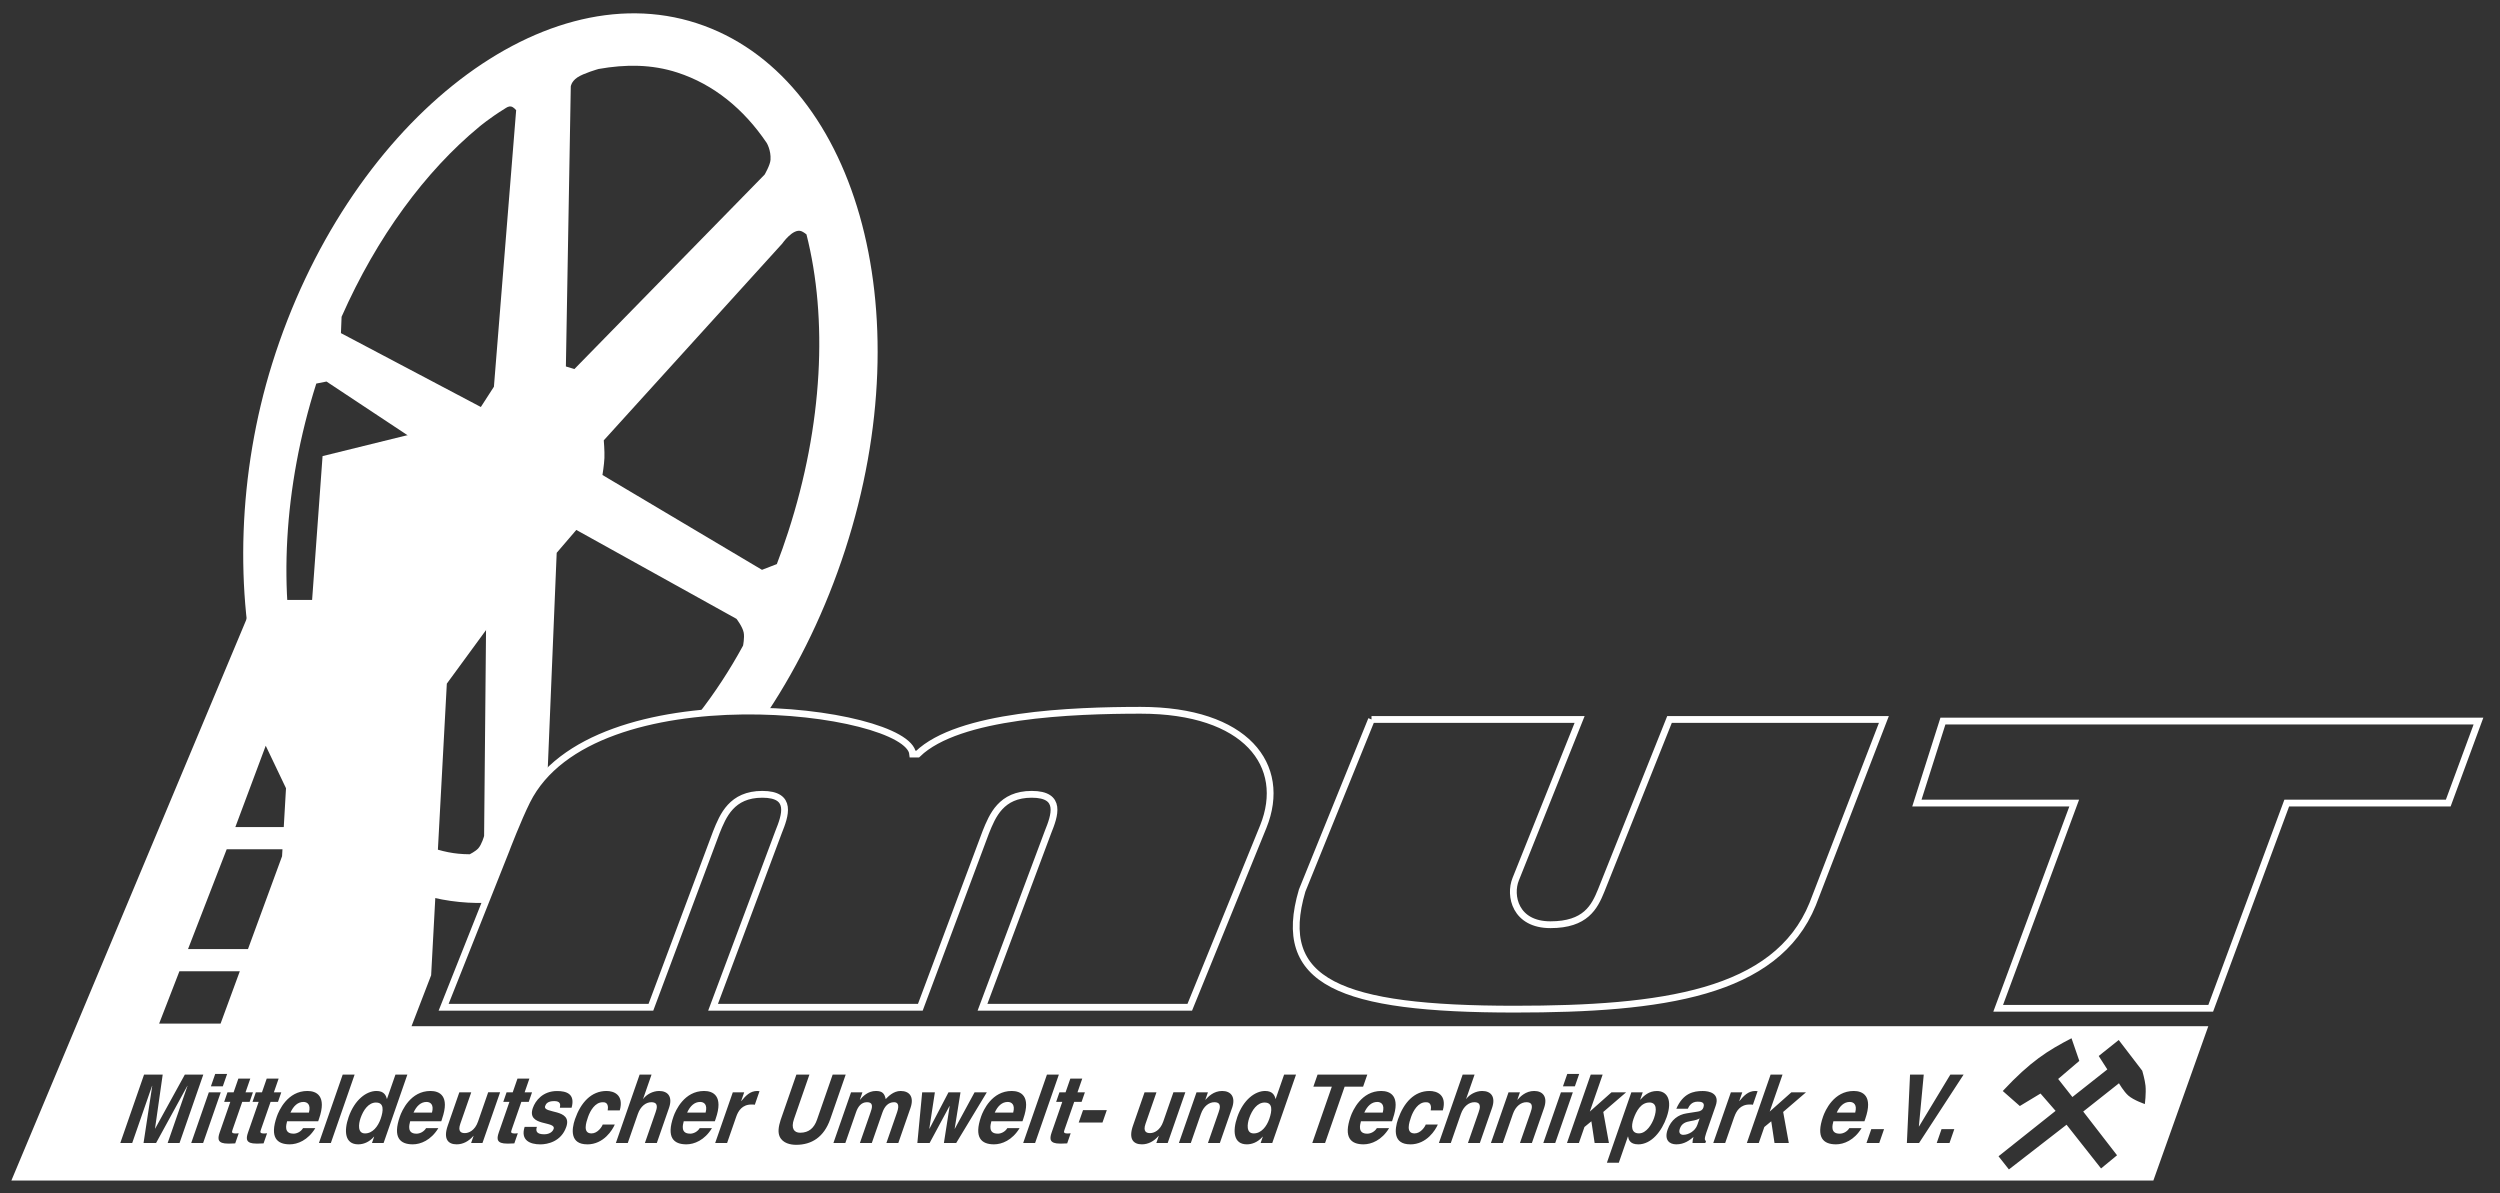
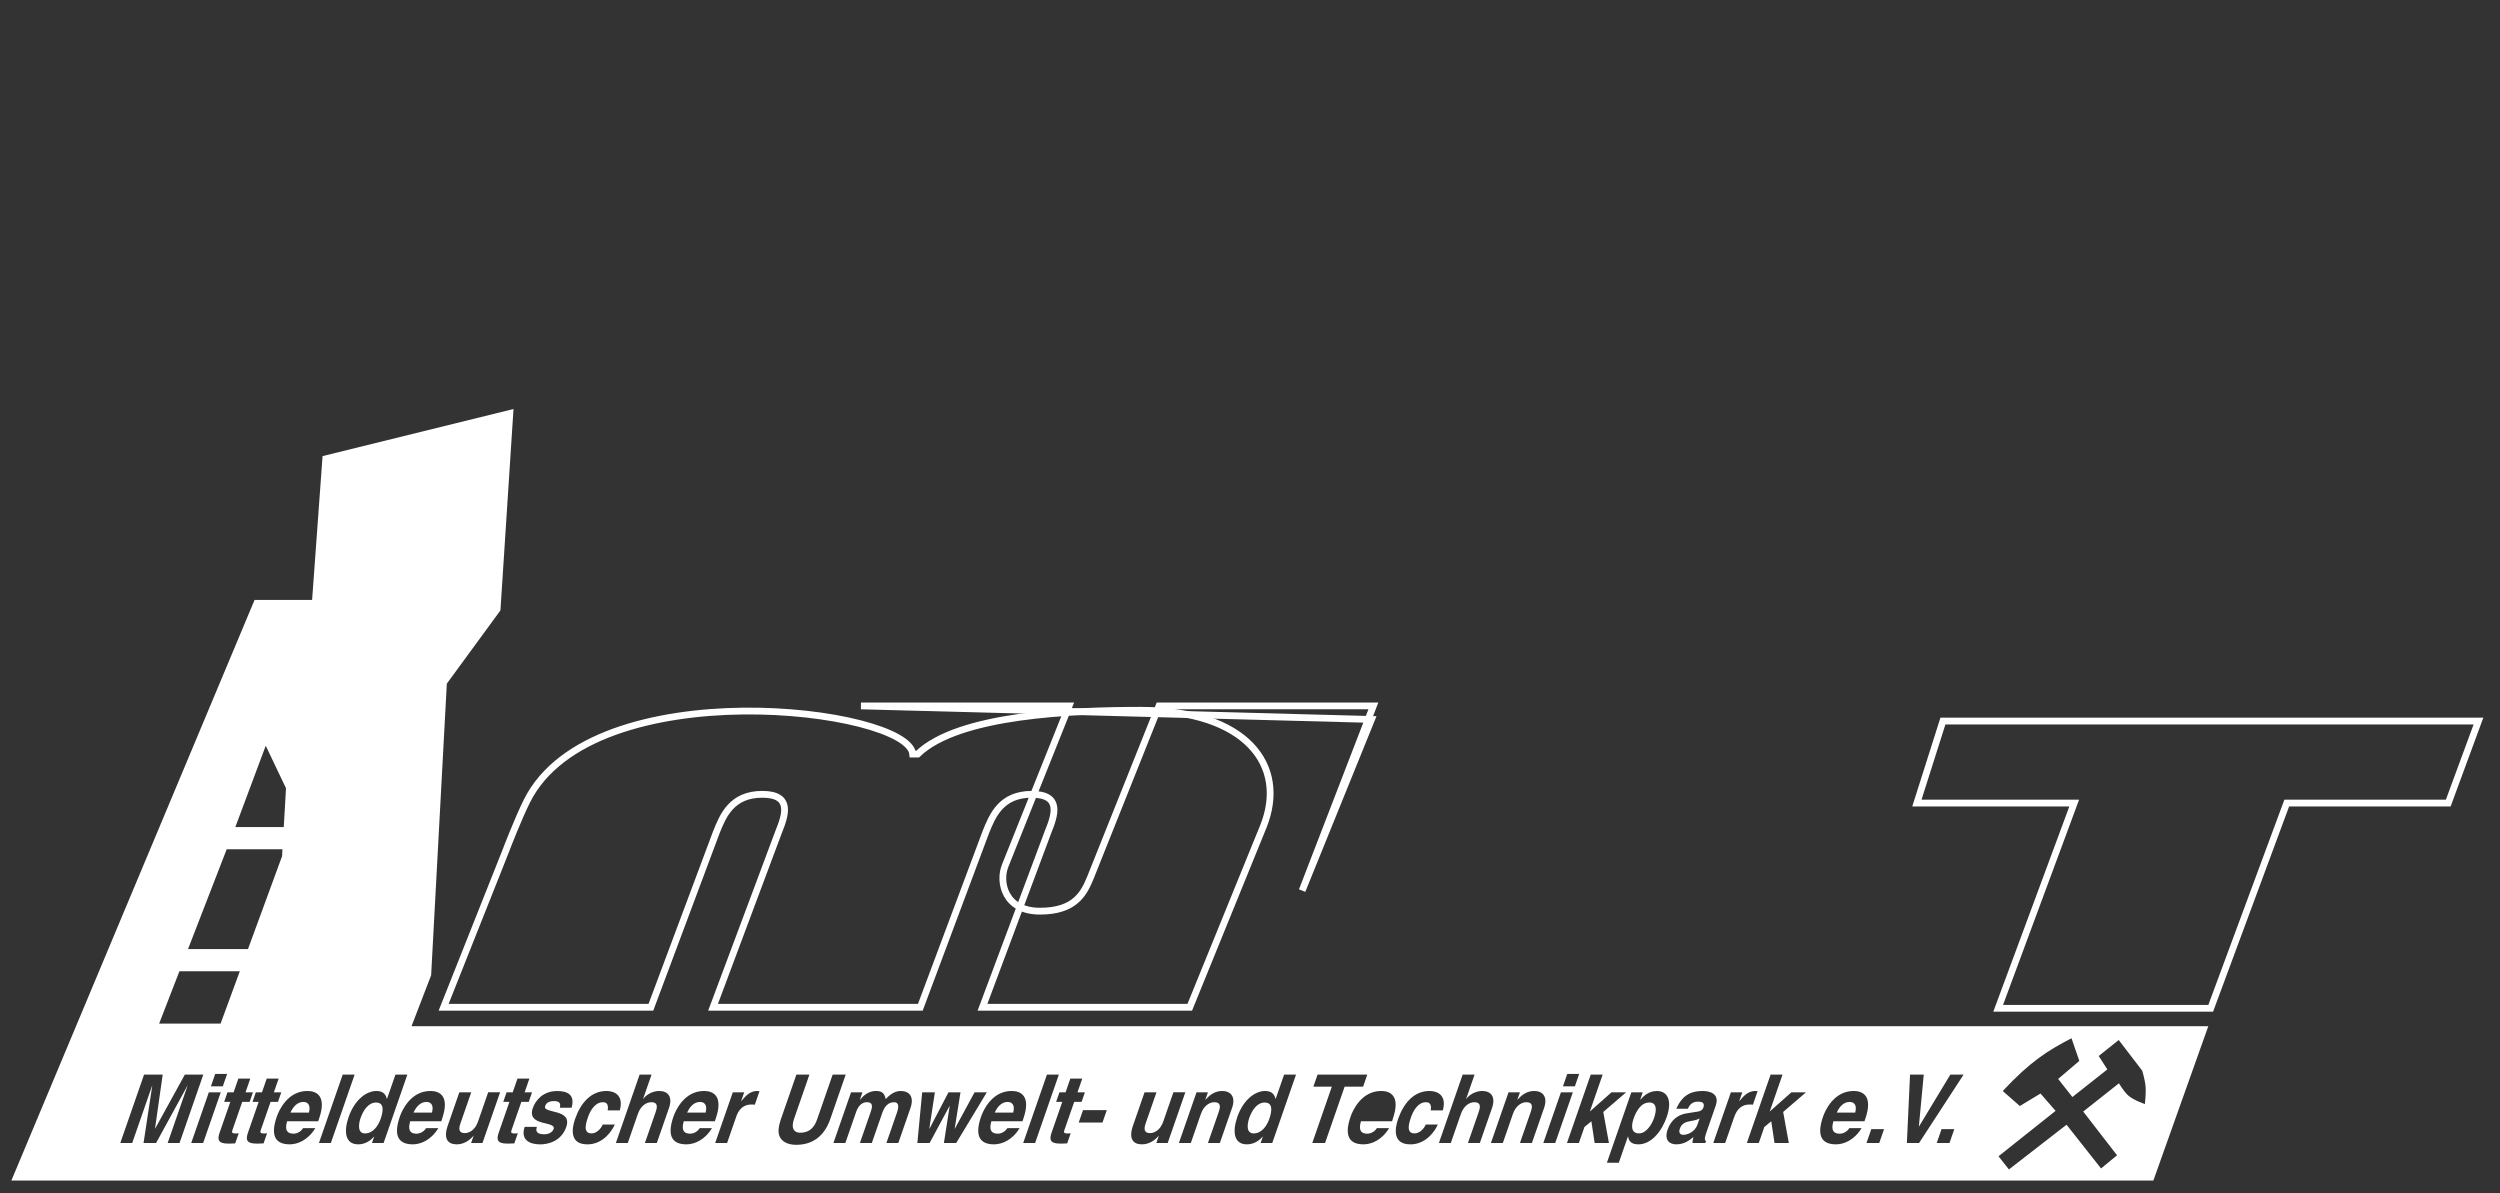
<svg xmlns="http://www.w3.org/2000/svg" id="uuid-a881f065-8922-4876-82c1-441850cd1443" data-name="Vordergrund" viewBox="0 0 736.36 351.41">
  <rect x="0" y="0" width="736.36" height="351.41" fill="#333333" stroke="none" />
  <g>
-     <path d="M405.67,324.57c-1.66,0-2.94,1.18-3.83,3.14h5.44c.64-2.41-.49-3.14-1.62-3.14Z" style="fill: #fff; fill-rule: evenodd;" />
    <path d="M110.77,324.74c-2.23,0-3.75,2.22-4.57,4.58-.61,1.77-.94,4.52,1.32,4.52s3.83-2.08,4.6-4.29c.83-2.39,1.06-4.8-1.34-4.8Z" style="fill: #fff; fill-rule: evenodd;" />
    <path d="M125.63,324.57c-1.66,0-2.94,1.18-3.83,3.14h5.44c.64-2.41-.49-3.14-1.62-3.14Z" style="fill: #fff; fill-rule: evenodd;" />
    <path d="M296.82,324.57c-1.66,0-2.94,1.18-3.83,3.14h5.44c.64-2.41-.49-3.14-1.62-3.14Z" style="fill: #fff; fill-rule: evenodd;" />
    <path d="M206.22,324.57c-1.66,0-2.94,1.18-3.83,3.14h5.44c.64-2.41-.49-3.14-1.62-3.14Z" style="fill: #fff; fill-rule: evenodd;" />
    <path d="M372.52,324.74c-2.23,0-3.75,2.22-4.57,4.58-.61,1.77-.94,4.52,1.32,4.52s3.83-2.08,4.6-4.29c.83-2.39,1.06-4.8-1.34-4.8Z" style="fill: #fff; fill-rule: evenodd;" />
    <path d="M485.8,324.74c-2.41,0-3.82,2.41-4.65,4.8-.77,2.22-.64,4.29,1.59,4.29s3.84-2.75,4.45-4.52c.82-2.36.84-4.58-1.4-4.58Z" style="fill: #fff; fill-rule: evenodd;" />
    <path d="M89.38,324.57c-1.66,0-2.94,1.18-3.83,3.14h5.44c.64-2.41-.49-3.14-1.62-3.14Z" style="fill: #fff; fill-rule: evenodd;" />
    <path d="M544.83,324.57c-1.66,0-2.94,1.18-3.83,3.14h5.44c.64-2.41-.49-3.14-1.62-3.14Z" style="fill: #fff; fill-rule: evenodd;" />
    <path d="M121.21,302.27l5.78-15.02,4.62-85.89,15.79-21.57,3.85-59.32-56.24,13.87-3.08,42.37h-16.95L3.35,347.72h630.91l16.18-45.45H121.21ZM461.63,316.32h3.51l-1.27,3.65h-3.51l1.27-3.65ZM78.27,219.65l5.97,12.52-.66,11.43h-14.26l8.95-23.95ZM66.78,250.15h16.42l-.12,2.05-10.04,27.35h-17.66l11.39-29.4ZM52.84,286.09h17.79l-5.66,15.41h-18.1l5.97-15.41ZM66.9,316.32l-1.27,3.65h-3.51l1.27-3.65h3.51ZM49.38,336.67l5.85-16.84h-.05l-9.21,16.84h-3.69l2.56-16.84h-.05l-5.85,16.84h-3.51l7-20.15h5.49l-2.26,15.89h.05l8.73-15.89h5.44l-7,20.15h-3.51ZM56.32,336.67l5.19-14.93h3.51l-5.19,14.93h-3.51ZM69.56,333.86c.23,0,.49-.03.75-.06l-1.03,2.98c-.56.03-1.12.06-1.67.06h-.45c-3.03,0-3.14-1.29-2.47-3.23l3.15-9.07h-1.81l.97-2.81h1.81l1.4-4.04h3.51l-1.4,4.04h2.18l-.97,2.81h-2.18l-2.82,8.11c-.3.87-.39,1.21,1.04,1.21ZM77.91,333.86c.23,0,.49-.03.75-.06l-1.03,2.98c-.56.03-1.12.06-1.67.06h-.45c-3.04,0-3.14-1.29-2.47-3.23l3.15-9.07h-1.81l.97-2.81h1.81l1.4-4.04h3.51l-1.4,4.04h2.18l-.97,2.81h-2.18l-2.82,8.11c-.3.87-.39,1.21,1.04,1.21ZM86.44,333.92c.98,0,2.18-.56,2.82-1.63h3.61c-2.18,3.59-5.24,4.77-7.53,4.77-3.76,0-5.95-2.02-3.81-8.17.62-1.8,3.17-7.55,9.02-7.55,2.63,0,5.78,1.4,3.41,8.22l-.24.7h-9.16c-.29,1.12-.97,3.65,1.87,3.65ZM93.94,336.67l7-20.15h3.51l-7,20.15h-3.51ZM109.56,336.67l.65-1.88h-.05c-1.44,1.68-3.2,2.27-4.65,2.27-3.96,0-4.25-3.93-2.83-8.03,1.79-5.16,5.28-7.69,8.21-7.69,2.26,0,2.83,1.38,3.05,2.33h.05l2.49-7.16h3.51l-7,20.15h-3.44ZM130.21,329.57l-.24.7h-9.16c-.29,1.12-.97,3.65,1.87,3.65.98,0,2.18-.56,2.82-1.63h3.61c-2.18,3.59-5.24,4.77-7.53,4.77-3.76,0-5.95-2.02-3.81-8.17.62-1.8,3.17-7.55,9.02-7.55,2.63,0,5.78,1.4,3.41,8.22ZM138.76,336.67l.73-2.11h-.05c-1.36,1.6-3.07,2.5-4.93,2.5-2.63,0-3.96-1.68-2.63-5.5l3.41-9.82h3.51l-3.22,9.26c-.8,2.3.25,2.75,1.33,2.75,1.15,0,2.96-.73,3.89-3.4l2.99-8.62h3.51l-5.19,14.93h-3.36ZM151.77,333.86c.23,0,.49-.03.75-.06l-1.03,2.98c-.56.03-1.12.06-1.67.06h-.45c-3.04,0-3.14-1.29-2.47-3.23l3.15-9.07h-1.81l.97-2.81h1.81l1.4-4.04h3.51l-1.4,4.04h2.18l-.97,2.81h-2.18l-2.82,8.11c-.3.87-.39,1.21,1.04,1.21ZM168.35,326.28h-3.44c.18-.95.23-1.96-1.68-1.96s-2.44.81-2.66,1.46c-.82,2.36,8.13.65,6.22,6.15-1.51,4.35-5.55,5.14-7.63,5.14-3.03,0-5.91-1.18-4.63-5.16h3.61c-.44,1.26-.06,2.19,2.15,2.19,1.81,0,2.57-.98,2.77-1.54.87-2.5-8.06-.62-6.12-6.2.76-2.19,2.96-5,7.13-5,2.61,0,5.47.73,4.28,4.94ZM172.96,337.06c-5.02,0-4.68-4.29-3.59-7.44,1.68-4.83,4.76-8.28,9.27-8.28,2.11,0,5.2,1.07,3.91,5.73h-3.56c.19-.98.17-2.53-1.49-2.41-2.21,0-3.64,2.47-4.29,4.32-.57,1.63-1.64,4.86,1.02,4.86,1.78,0,3.05-1.91,3.29-2.61h3.56c-.66,1.54-3.23,5.84-8.12,5.84ZM197.05,326.34l-3.59,10.33h-3.51l3.15-9.07c.38-1.09.97-2.95-1.26-2.95-1.56,0-3.17,1.18-3.96,3.45l-2.97,8.56h-3.51l7-20.15h3.51l-2.49,7.16h.05c.88-1.24,2.77-2.33,4.67-2.33,2.61,0,4.05,1.71,2.91,5ZM203.27,333.92c.98,0,2.18-.56,2.82-1.63h3.61c-2.18,3.59-5.24,4.77-7.53,4.77-3.76,0-5.95-2.02-3.81-8.17.62-1.8,3.17-7.55,9.02-7.55,2.63,0,5.78,1.4,3.41,8.22l-.24.7h-9.16c-.29,1.12-.97,3.65,1.87,3.65ZM222.31,325.39c-.28-.06-.66-.06-.98-.06-2.73,0-3.9,1.91-4.47,3.56l-2.7,7.78h-3.51l5.19-14.93h3.36l-.9,2.58h.05c1.25-1.52,2.56-2.98,4.7-2.98.23,0,.44.03.66.06l-1.38,3.99ZM234.51,337.2c-1.66,0-3.96-.45-4.87-2.44-.55-1.24-.36-2.86.29-4.88l4.64-13.36h3.84l-4.54,13.08c-.97,2.81.05,4.04,1.81,4.04,2.58,0,4.12-1.4,4.97-3.85l4.61-13.28h3.84l-4.55,13.11c-1.84,5.31-5.49,7.58-10.03,7.58ZM268.18,326.34l-3.59,10.33h-3.51l3.15-9.07c.77-2.22.15-2.95-.88-2.95-1.76,0-2.83,1.29-3.45,3.06l-3.11,8.95h-3.51l3.12-8.98c.44-1.26,1.05-3.03-1.05-3.03-1.66,0-2.63,1.29-3.2,2.92l-3.16,9.09h-3.51l5.19-14.93h3.36l-.76,2.19h.05c.79-.98,2.33-2.58,4.68-2.58,1.93,0,2.54.79,2.88,2.39.7-.73,2.26-2.39,4.39-2.39,2.61,0,4.05,1.71,2.91,5ZM278.02,336.67l1.7-10.89h-.05l-5.86,10.89h-3.61l1.42-14.93h3.74l-1.64,10.72h.05l5.6-10.72h3.54l-1.72,10.72h.05l5.81-10.72h3.61l-9.02,14.93h-3.61ZM293.88,333.92c.98,0,2.18-.56,2.82-1.63h3.61c-2.18,3.59-5.24,4.77-7.53,4.77-3.76,0-5.95-2.02-3.81-8.17.62-1.8,3.17-7.55,9.02-7.55,2.63,0,5.78,1.4,3.41,8.22l-.24.7h-9.16c-.29,1.12-.97,3.65,1.87,3.65ZM301.37,336.67l7-20.15h3.51l-7,20.15h-3.51ZM314.61,333.86c.23,0,.49-.03.75-.06l-1.03,2.98c-.56.03-1.12.06-1.67.06h-.45c-3.03,0-3.14-1.29-2.47-3.23l3.15-9.07h-1.81l.97-2.81h1.81l1.4-4.04h3.51l-1.4,4.04h2.18l-.97,2.81h-2.18l-2.82,8.11c-.3.87-.39,1.21,1.04,1.21ZM324.73,330.63h-7l1.27-3.65h7l-1.27,3.65ZM340.59,336.67l.73-2.11h-.05c-1.36,1.6-3.07,2.5-4.93,2.5-2.63,0-3.96-1.68-2.63-5.5l3.41-9.82h3.51l-3.22,9.26c-.8,2.3.25,2.75,1.33,2.75,1.15,0,2.96-.73,3.89-3.4l2.99-8.62h3.51l-5.19,14.93h-3.36ZM362.89,326.34l-3.59,10.33h-3.51l3.15-9.07c.38-1.09.97-2.95-1.26-2.95-1.56,0-3.17,1.18-3.96,3.45l-2.97,8.56h-3.51l5.19-14.93h3.36l-.76,2.19h.05c.79-.9,2.38-2.58,4.91-2.58s4.05,1.71,2.91,5ZM374.75,336.67h-3.44l.65-1.88h-.05c-1.44,1.68-3.2,2.27-4.65,2.27-3.96,0-4.25-3.93-2.83-8.03,1.79-5.16,5.28-7.69,8.21-7.69,2.26,0,2.83,1.38,3.05,2.33h.05l2.49-7.16h3.51l-7,20.15ZM390.28,336.67h-3.76l5.76-16.59h-5.44l1.24-3.56h14.65l-1.24,3.56h-5.44l-5.76,16.59ZM410.25,329.57l-.24.7h-9.16c-.29,1.12-.97,3.65,1.87,3.65.98,0,2.18-.56,2.82-1.63h3.61c-2.18,3.59-5.24,4.77-7.53,4.77-3.76,0-5.95-2.02-3.81-8.17.62-1.8,3.17-7.55,9.02-7.55,2.63,0,5.78,1.4,3.41,8.22ZM415.38,337.06c-5.02,0-4.68-4.29-3.59-7.44,1.68-4.83,4.76-8.28,9.27-8.28,2.11,0,5.2,1.07,3.91,5.73h-3.56c.19-.98.17-2.53-1.49-2.41-2.21,0-3.64,2.47-4.29,4.32-.57,1.63-1.64,4.86,1.02,4.86,1.78,0,3.05-1.91,3.29-2.61h3.56c-.66,1.54-3.23,5.84-8.12,5.84ZM432.37,336.67l3.15-9.07c.38-1.09.97-2.95-1.26-2.95-1.56,0-3.17,1.18-3.96,3.45l-2.97,8.56h-3.51l7-20.15h3.51l-2.49,7.16h.05c.88-1.24,2.77-2.33,4.67-2.33,2.61,0,4.05,1.71,2.91,5l-3.59,10.33h-3.51ZM447.69,336.67l3.15-9.07c.38-1.09.97-2.95-1.26-2.95-1.56,0-3.17,1.18-3.96,3.45l-2.97,8.56h-3.51l5.19-14.93h3.36l-.76,2.19h.05c.79-.9,2.38-2.58,4.91-2.58s4.05,1.71,2.91,5l-3.59,10.33h-3.51ZM454.57,336.67l5.19-14.93h3.51l-5.19,14.93h-3.51ZM468.73,330.27l-2.04,1.68-1.64,4.72h-3.51l7-20.15h3.51l-3.78,10.89,6.38-5.67h4.31l-6.72,5.78,1.66,9.15h-4.21l-.96-6.4ZM482.5,337.06c-2.46,0-2.82-1.49-2.96-2.3h-.05l-2.68,7.72h-3.51l7.2-20.74h3.36l-.75,2.16h.05c1.06-1.18,2.52-2.55,4.88-2.55,2.93,0,4.67,2.53,2.87,7.69-1.42,4.1-4.44,8.03-8.41,8.03ZM502.5,336.08l-.2.59h-3.79c.04-.7.07-.93.29-1.77-1.12.93-2.68,2.16-5.06,2.16-2.01,0-3.62-1.26-2.55-4.35,1.01-2.92,3.19-4.41,5.54-4.77l3.35-.53c.58-.08,1.35-.34,1.64-1.18.58-1.66-.8-1.74-1.7-1.74-1.76,0-2.48,1.21-2.88,2.08h-3.39c1.99-4.58,5.05-5.22,7.78-5.22,1.88,0,5.09.65,3.82,4.32l-2.81,8.08c-.61,1.77-.4,2.16-.03,2.33ZM510.84,328.89l-2.7,7.78h-3.51l5.19-14.93h3.36l-.9,2.58h.05c1.25-1.52,2.56-2.98,4.7-2.98.23,0,.44.03.66.06l-1.38,3.99c-.28-.06-.66-.06-.98-.06-2.73,0-3.9,1.91-4.47,3.56ZM526.88,336.67h-4.21l-.96-6.4-2.04,1.68-1.64,4.72h-3.51l7-20.15h3.51l-3.78,10.89,6.38-5.67h4.31l-6.72,5.78,1.66,9.15ZM549.17,330.27h-9.16c-.29,1.12-.97,3.65,1.87,3.65.98,0,2.18-.56,2.82-1.63h3.61c-2.18,3.59-5.24,4.77-7.53,4.77-3.76,0-5.95-2.02-3.81-8.17.62-1.8,3.17-7.55,9.02-7.55,2.63,0,5.78,1.4,3.41,8.22l-.24.7ZM553.52,336.67h-3.76l1.42-4.1h3.76l-1.42,4.1ZM574.21,336.67h-3.76l1.42-4.1h3.76l-1.42,4.1ZM565.25,336.67h-3.59l.93-20.15h4.04l-1.44,15.27h.05l9.22-15.27h3.91l-13.12,20.15ZM631.76,325.19s-3.27-1.09-4.88-2.5c-1.34-1.17-2.75-3.62-2.75-3.62l-10.53,8.33,9.96,12.88-4.71,3.88-10.16-12.88-16.98,13.17-3.06-3.88,16.81-13.37-4.44-5.11-6.09,3.68-5.03-4.42c8.2-8.79,13.32-11.94,20.25-15.54l2.3,6.67-6.23,5.32,4.19,5.32,10.29-8.13-2.54-3.96,5.9-4.7,6.93,9.05s.79,2.67.96,4.43c.21,2.09-.19,5.39-.19,5.39Z" style="fill: #fff; fill-rule: evenodd;" />
    <path d="M494.78,332.46c-.48,1.38.33,1.8,1.01,1.8,1.56,0,3.53-1.12,4.16-2.95l.66-1.91c-.46.31-1.12.56-2.67.81-1.39.25-2.6.62-3.16,2.25Z" style="fill: #fff; fill-rule: evenodd;" />
  </g>
-   <path d="M142.87,265.96l6.21-15.62s3.4-8.96,6.14-14.42c1.57-3.13,3.62-5.93,6.07-8.44l2.68-64.65,5.78-6.74,47.18,26.19s1.78,2.3,2.12,4.04c.29,1.48-.19,3.85-.19,3.85-3.98,7.32-8.38,13.97-13.06,20,6.86-.7,13.79-.88,20.44-.64,9.18-13.92,16.97-29.96,22.7-47.59,23.06-70.99,2.86-139.96-43.75-155.11-46.6-15.15-103.24,30.56-125.02,100.26-20.19,64.6-3.98,140.82,42.62,155.96,6.54,2.13,13.28,3.06,20.09,2.9ZM230.41,71.74s3.13-4.53,5.59-3.66c.67.24,1.54.96,1.54.96,6.28,24.73,4.9,55.97-5.42,87.74-1.03,3.18-2.14,6.31-3.31,9.37l-4.37,1.69-46.99-27.93s.5-3.04.58-5.01c.08-2.03-.19-5.2-.19-5.2l52.58-57.97ZM168.11,25.52s.1-1.44,1.93-2.7c1.83-1.25,6.26-2.5,6.26-2.5,7.98-1.42,15.68-1.4,23.22,1.05,10.69,3.48,19.53,10.71,26.29,20.7,0,0,1.33,2.13,1.14,5.02-.1,1.54-1.73,4.33-1.73,4.33l-56.04,57.29-2.5-.77,1.44-82.43ZM100.61,93.31c10.43-23.61,24.77-42.95,40.58-55.99,0,0,3.04-2.56,7.38-5.24.71-.44,1.2-.85,2.02-.69.68.14,1.44,1.06,1.44,1.06l-6.55,81.46-3.85,5.97-41.21-21.76.19-4.81ZM125.83,249.31c-38.01-12.36-52.33-74.41-32.67-136.33l3.01-.6,47.38,31.39-.96,102.46s-.67,2.49-1.73,3.66c-.8.88-2.5,1.73-2.5,1.73-4.8-.03-7.94-.82-12.52-2.31Z" style="fill: #fff; fill-rule: evenodd;" />
  <g>
    <path d="M149.08,250.34l-18.41,46.34h61.05l19.28-51.56c1.96-4.87,4.5-11.16,13.53-11.16s6.74,6.29,4.78,11.16l-19.28,51.56h61.05l19.28-51.56c1.96-4.87,4.5-11.16,13.53-11.16s6.74,6.29,4.78,11.16l-19.28,51.56h61.05l21.65-53.19c7.29-18.07-5.1-34.28-36.11-34.28-20.02,0-53.66,1.26-65.67,12.89h-1.47c-1.3-13.5-94.28-24.86-113.62,13.81-2.73,5.47-6.14,14.42-6.14,14.42Z" style="fill: none; fill-rule: evenodd; stroke: #fff; stroke-miterlimit: 10; stroke-width: 2px;" />
-     <path d="M403.97,211.91l-20.43,50.4c-7.98,27.01,11.05,34.93,62.6,34.93,43.28,0,77.02-4.54,87.77-30.94l20.98-54.39h-63.14l-20.13,50.4c-1.98,4.87-4.59,10.06-14.95,10.06s-12.2-8.56-10.22-13.43l18.82-47.03h-61.3Z" style="fill: none; fill-rule: evenodd; stroke: #fff; stroke-miterlimit: 10; stroke-width: 2px;" />
+     <path d="M403.97,211.91l-20.43,50.4l20.98-54.39h-63.14l-20.13,50.4c-1.98,4.87-4.59,10.06-14.95,10.06s-12.2-8.56-10.22-13.43l18.82-47.03h-61.3Z" style="fill: none; fill-rule: evenodd; stroke: #fff; stroke-miterlimit: 10; stroke-width: 2px;" />
    <polygon points="572.28 212.38 564.61 236.53 610.95 236.53 588.55 296.99 651.15 296.99 673.55 236.53 721.12 236.53 730.02 212.38 572.28 212.38" style="fill: none; fill-rule: evenodd; stroke: #fff; stroke-miterlimit: 10; stroke-width: 2px;" />
  </g>
</svg>